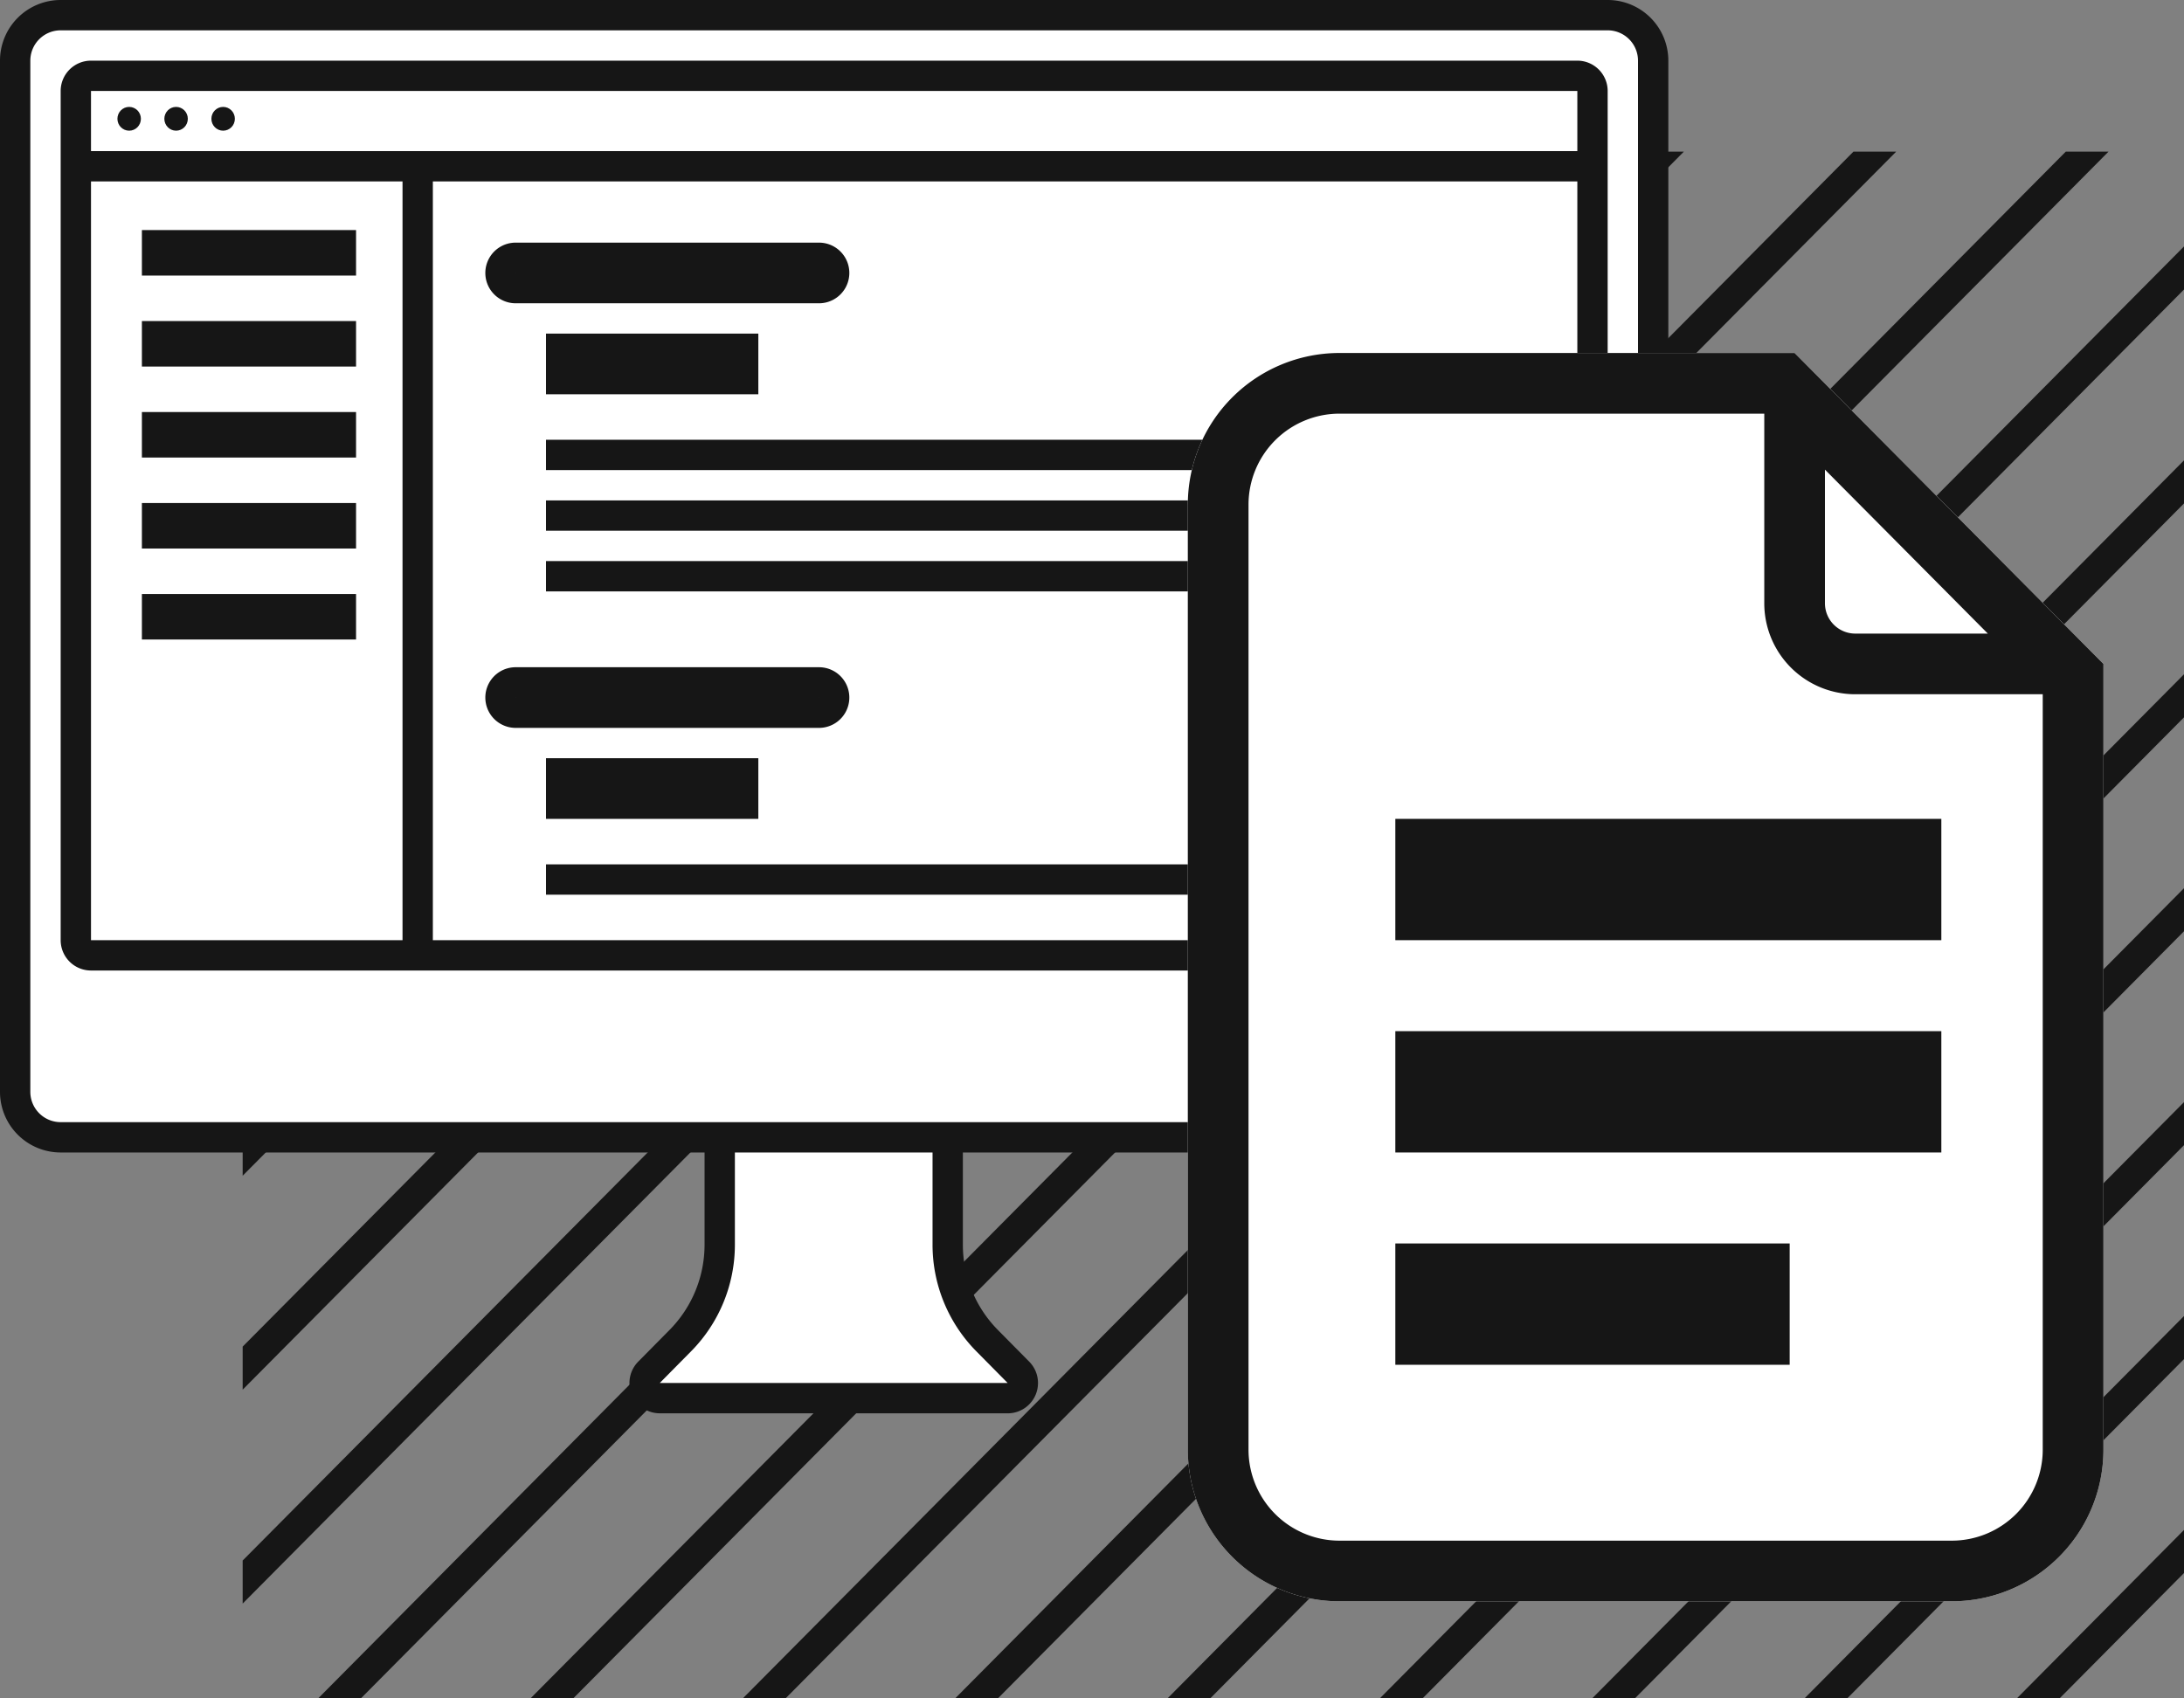
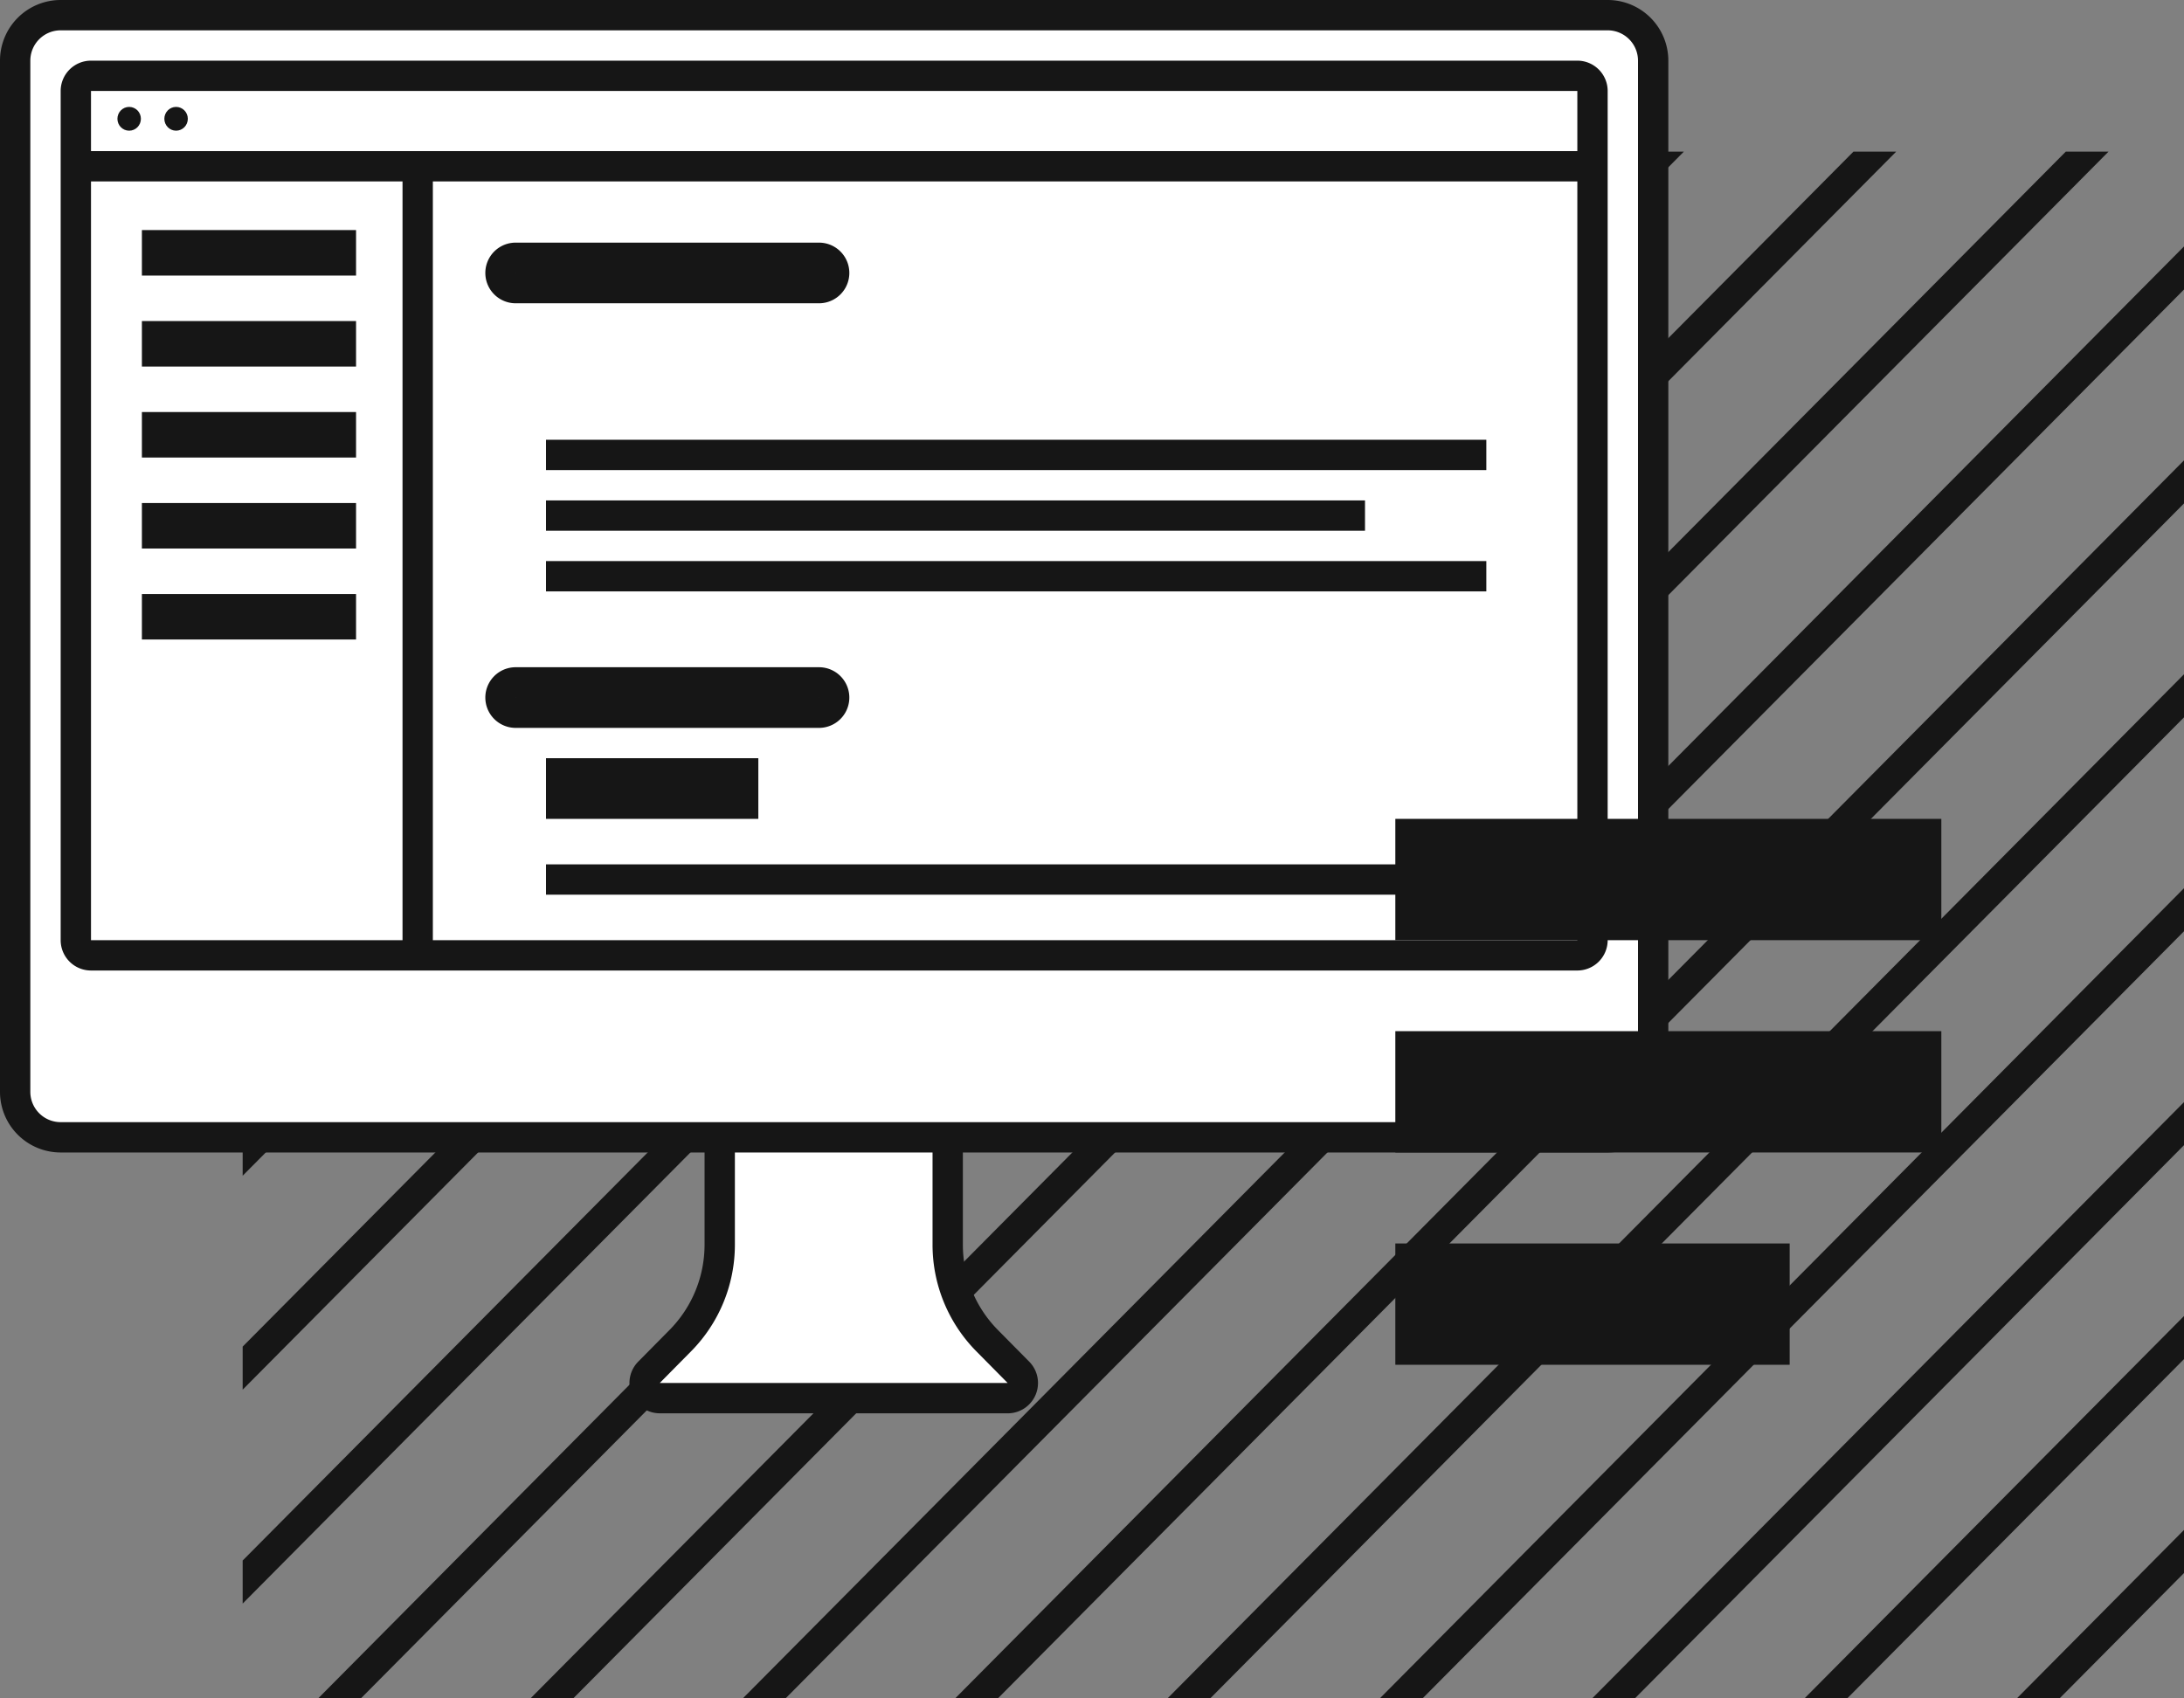
<svg xmlns="http://www.w3.org/2000/svg" width="72" height="56" fill="none">
  <rect width="100%" height="100%" fill="#808080" stroke="none" />
  <g clip-path="url(#a)" stroke="#161616">
    <path d="m18-35.5-131 132M25-35.5l-131 132M32-35.5l-131 132M39-35.5l-131 132M46-35.5l-131 132M53-35.5l-131 132M60-35.5l-131 132M67-35.5l-131 132M74-35.5l-131 132M81-35.5l-131 132M88-35.5l-131 132M95-35.5l-131 132M102-35.5l-131 132M109-35.5l-131 132M116-35.5l-131 132M123-35.5-8 96.5M130-35.5-1 96.5M137-35.5 6 96.5M144-35.5 13 96.5M151-35.5 20 96.5M158-35.5 27 96.5M165-35.5 34 96.5M172-35.5 41 96.5M179-35.5 48 96.5M186-35.5 55 96.5M193-35.5 62 96.5" />
  </g>
  <path d="M33.219 46.1H21.75a.5.5 0 0 1-.356-.85l1.033-1.045a4.5 4.5 0 0 0 1.3-3.163v-5.714a3.5 3.5 0 0 1 3.5-3.5h.516a3.5 3.5 0 0 1 3.5 3.5v5.713a4.5 4.5 0 0 0 1.3 3.164l1.032 1.044a.5.5 0 0 1-.356.852Z" fill="#fff" stroke="#161616" />
  <path d="M54.5 2v34a1.5 1.5 0 0 1-1.5 1.5H2A1.5 1.5 0 0 1 .5 36V2A1.5 1.5 0 0 1 2 .5h51A1.5 1.5 0 0 1 54.5 2Z" fill="#fff" stroke="#161616" />
  <path d="M52.5 3v28a.5.5 0 0 1-.5.5H3a.5.5 0 0 1-.5-.5V3a.5.5 0 0 1 .5-.5h49a.5.5 0 0 1 .5.5Z" fill="#fff" stroke="#161616" />
  <ellipse cx="4.258" cy="3.917" rx=".387" ry=".392" fill="#161616" />
  <ellipse cx="5.805" cy="3.917" rx=".387" ry=".392" fill="#161616" />
-   <ellipse cx="7.356" cy="3.917" rx=".387" ry=".392" fill="#161616" />
  <path d="M27 9.5H17a.5.5 0 0 1 0-1h10a.5.5 0 0 1 0 1Z" fill="#fff" stroke="#161616" />
-   <path d="M25 12h-7" stroke="#161616" stroke-width="2" />
  <path d="M49 15H18M45 17H18M49 19H18" stroke="#161616" />
  <path d="M27 23.5H17a.5.5 0 0 1 0-1h10a.5.5 0 0 1 0 1Z" fill="#fff" stroke="#161616" />
  <path d="M25 26h-7" stroke="#161616" stroke-width="2" />
  <path d="M49 29H18M13.77 31.72V5.484M2.516 5.482h50.129" stroke="#161616" />
  <path d="M11.738 8.336h-7.06M11.738 11.336h-7.06M11.738 14.336h-7.06M11.738 17.336h-7.06M11.738 20.336h-7.06" stroke="#161616" stroke-width="1.5" />
-   <path d="M39.16 16.639v31.16a5 5 0 0 0 5 5h20.184a5 5 0 0 0 5-5V21.89L59.163 11.639H44.159a5 5 0 0 0-5 5Z" fill="#fff" />
-   <path fill-rule="evenodd" clip-rule="evenodd" d="M58.163 13.639v6.252a3 3 0 0 0 3 3h6.18v24.908a3 3 0 0 1-3 3H44.16a3 3 0 0 1-3-3v-31.16a3 3 0 0 1 3-3h14.004Zm1-2H44.159a5 5 0 0 0-5 5v31.16a5 5 0 0 0 5 5h20.185a5 5 0 0 0 5-5V21.89L59.163 11.639Zm1 3.845 5.37 5.407h-4.37a1 1 0 0 1-1-1v-4.407Z" fill="#161616" />
  <path d="M64 29H46M64 36H46M59 43H46" stroke="#161616" stroke-width="4" />
  <defs>
    <clipPath id="a">
      <path fill="#fff" transform="translate(8 5)" d="M0 0h64v51H0z" />
    </clipPath>
  </defs>
</svg>